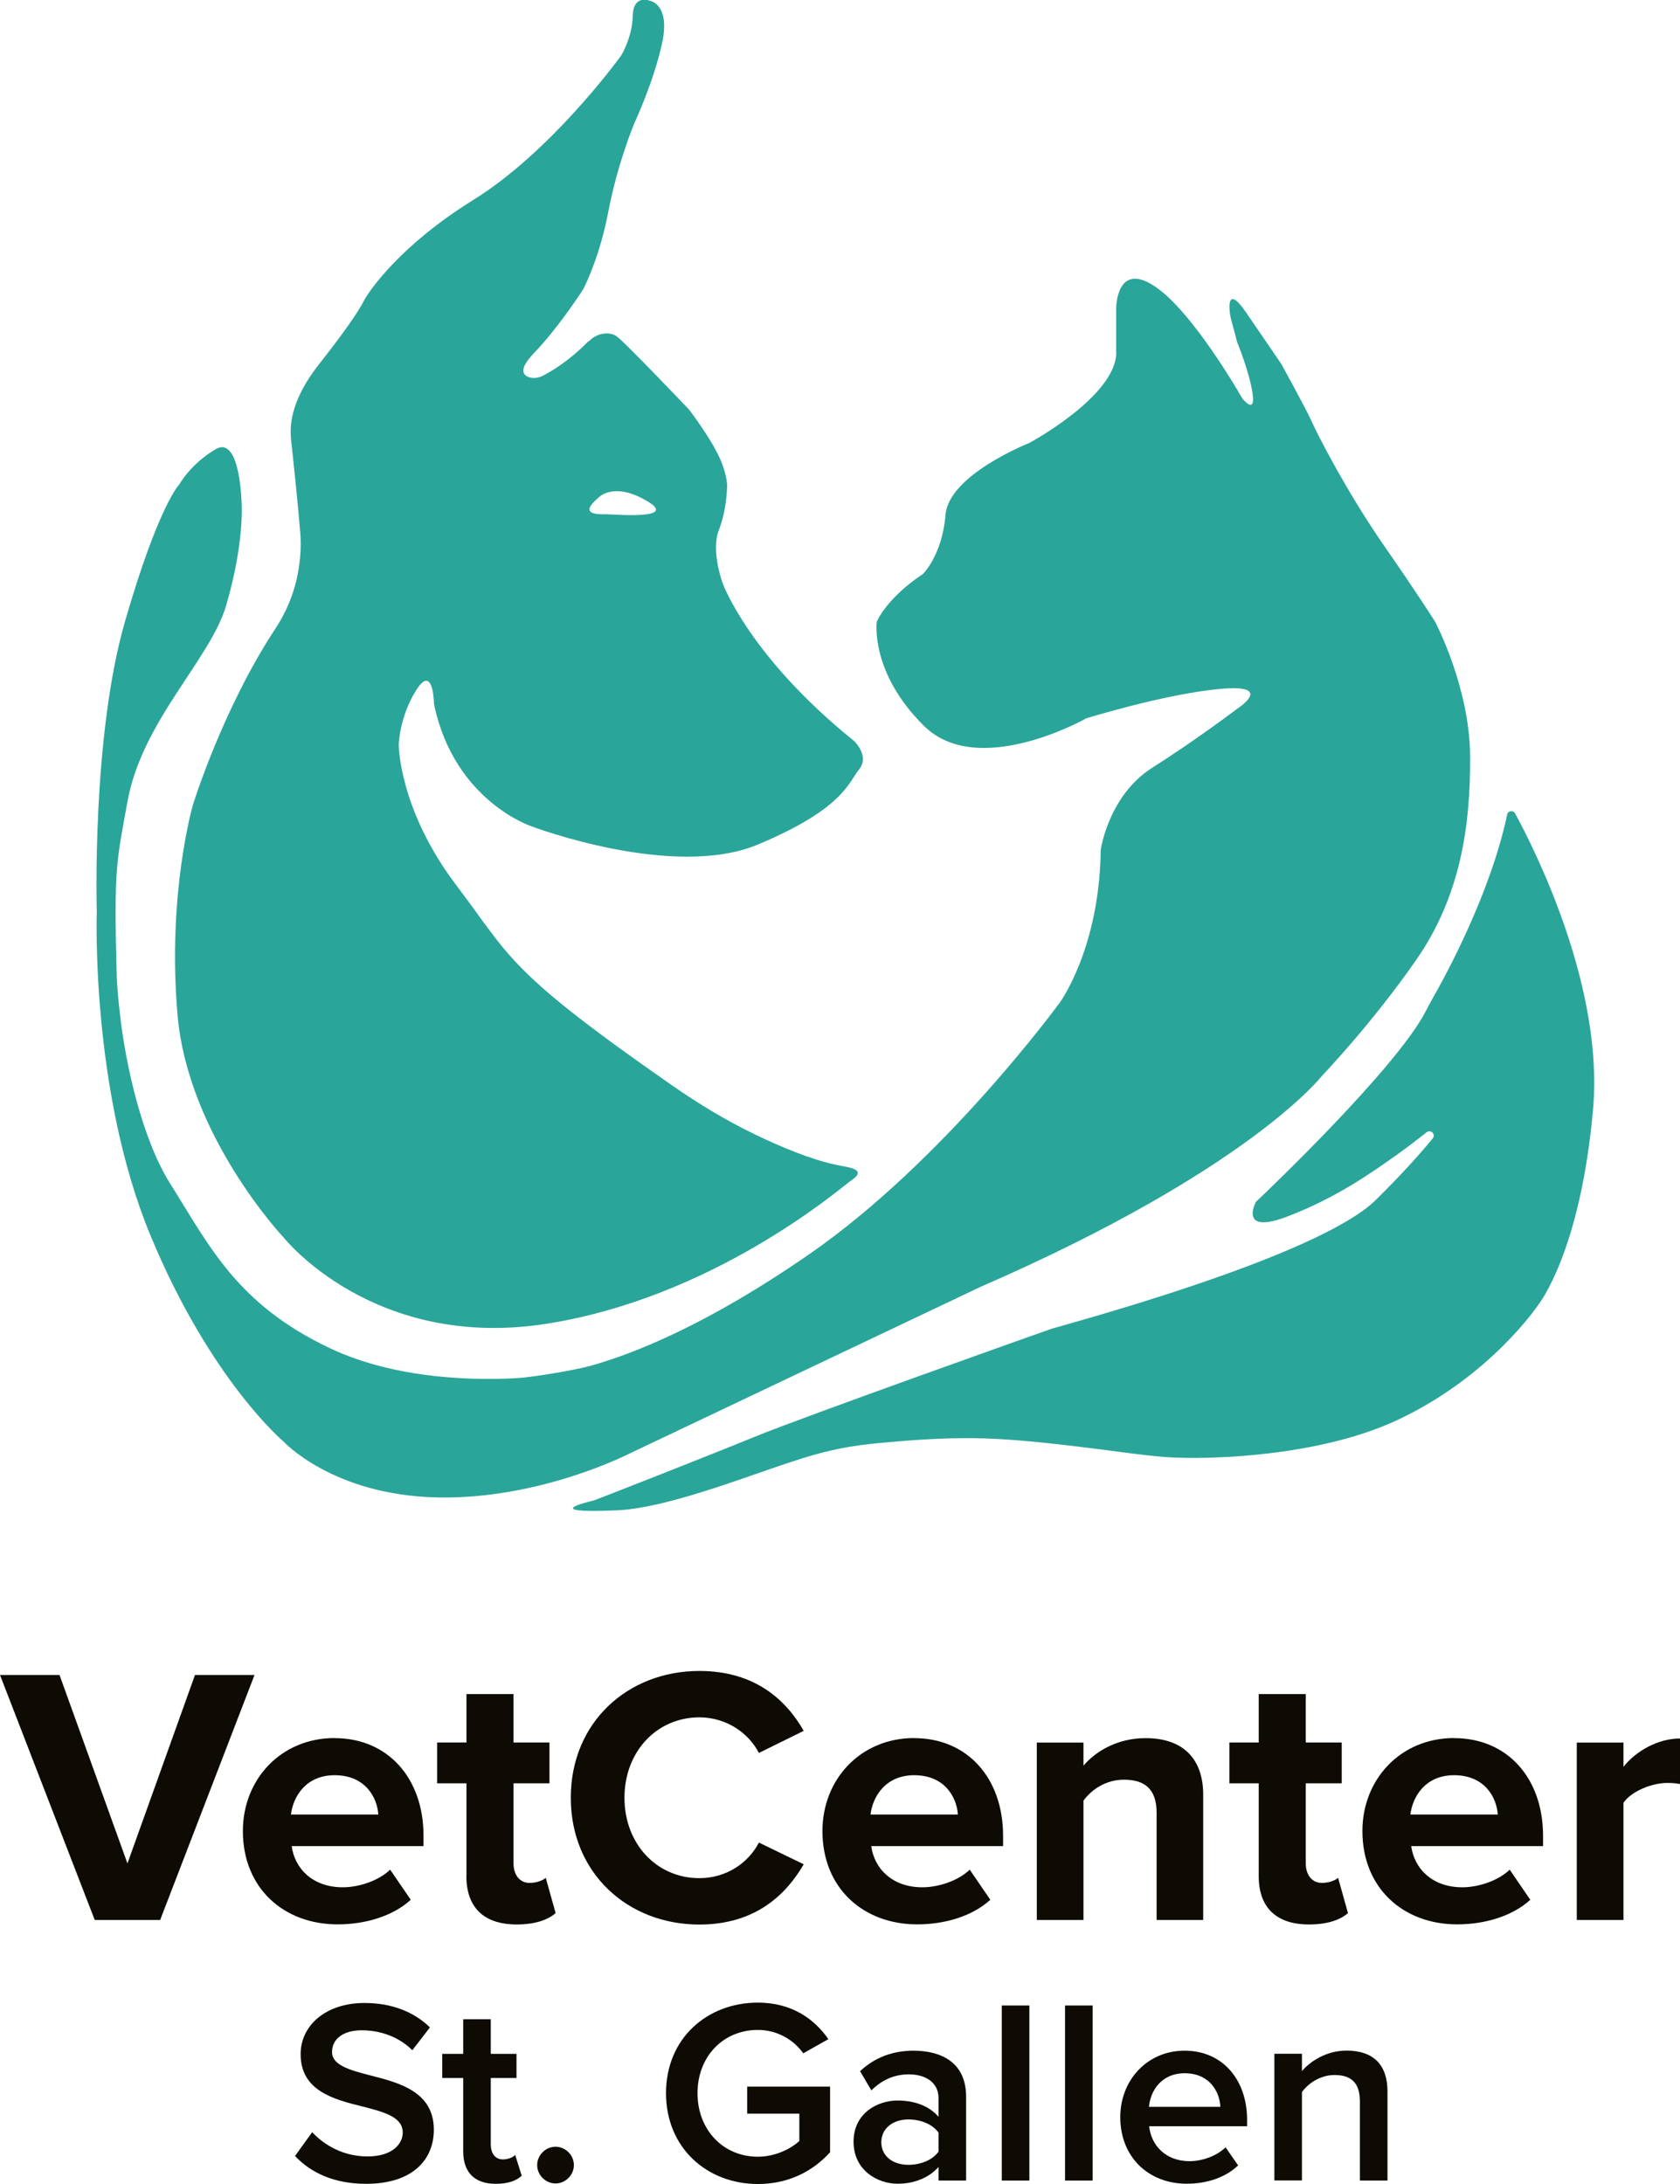
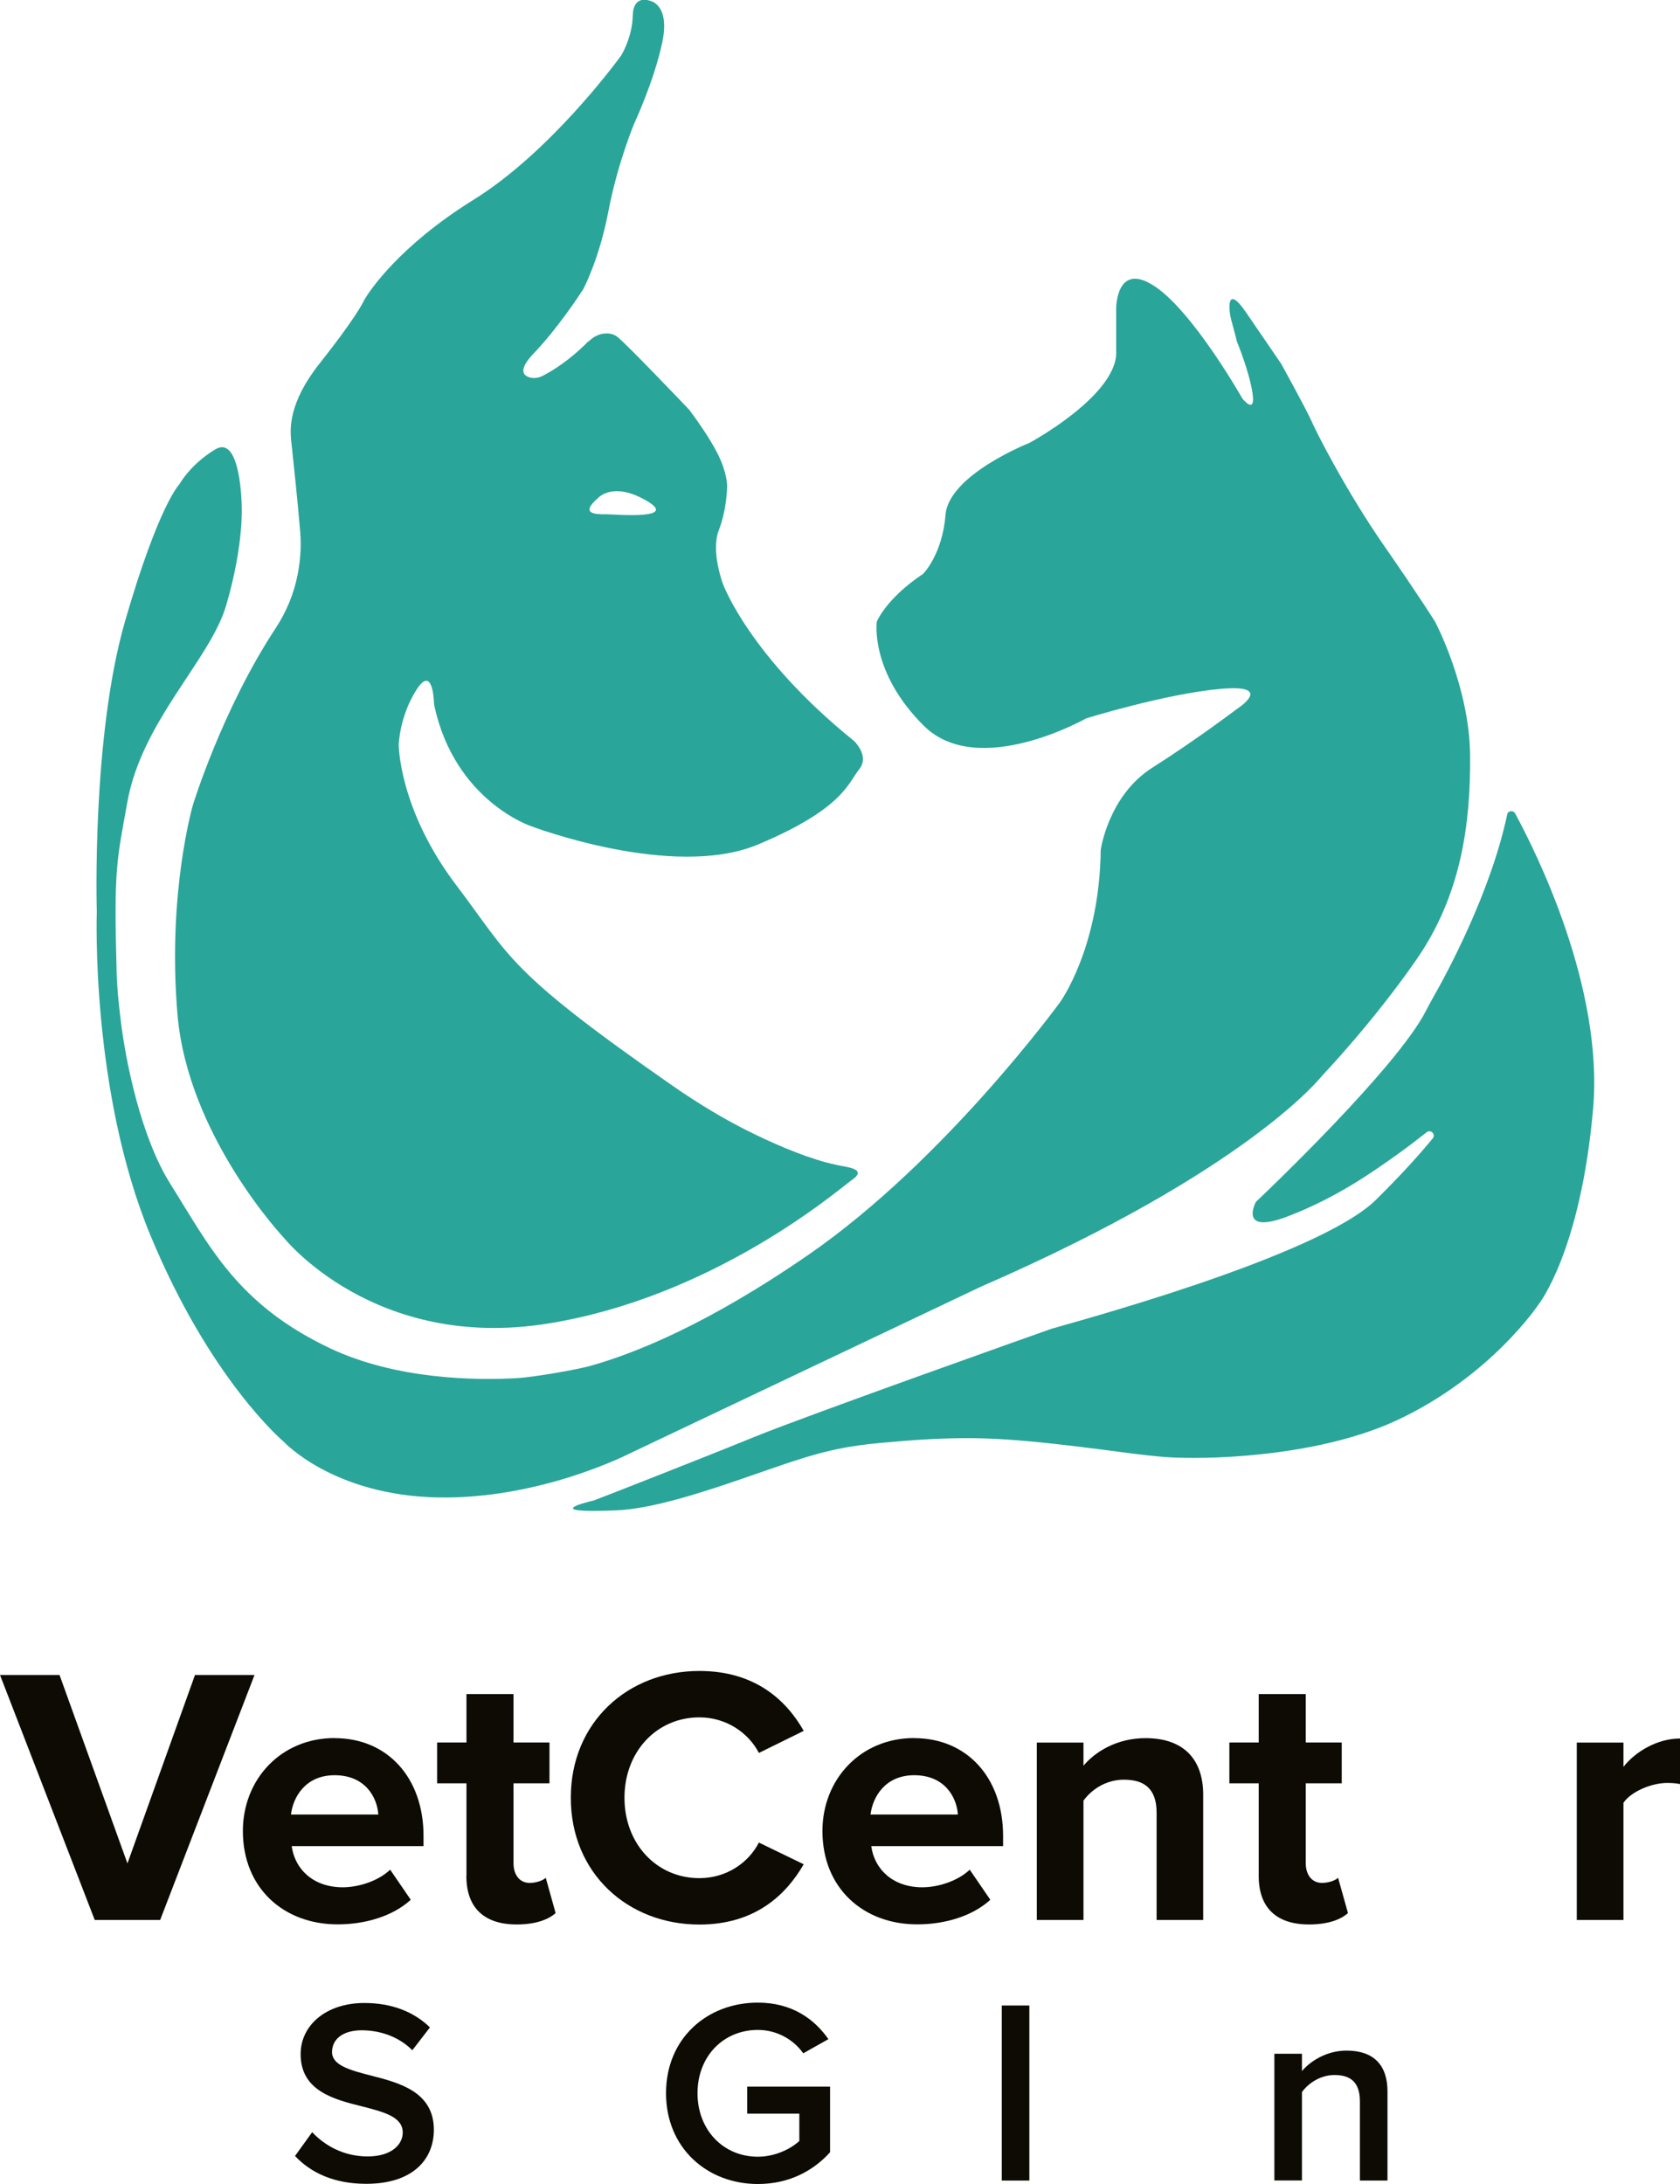
<svg xmlns="http://www.w3.org/2000/svg" id="Ebene_2" viewBox="0 0 180.33 234.43">
  <defs>
    <style>.cls-1{fill:#0d0b03;}.cls-2{fill:#2aa59a;}</style>
  </defs>
  <g id="Ebene_1-2">
    <path class="cls-2" d="M119.81,37.8v-4.71s0-5.12,4.15-2.35c4.15,2.77,9.39,12.03,9.39,12.03,0,0,1.44,1.84,1.1-.52s-1.67-5.56-1.67-5.56c0,0-.4-1.58-.63-2.39s-.63-4.03,1.61-.75c2.25,3.29,3.75,5.48,3.75,5.48,0,0,2.71,4.9,3.29,6.22.58,1.33,3.8,7.61,7.72,13.26,3.92,5.65,5.53,8.24,5.53,8.24,0,0,3.69,6.97,3.75,14.35.06,7.38-.98,15.01-5.76,21.9-4.78,6.89-10.14,12.48-10.14,12.48,0,0-7.78,10.09-36.65,22.65l-37.63,17.87s-9.68,5.01-20.81,4.73-16.37-5.99-16.37-5.99c0,0-7.84-6.57-14.29-22.13-6.45-15.56-5.76-34.75-5.76-34.75,0,0-.58-18.73,3.05-31.24,3.63-12.51,5.82-14.64,5.82-14.64,0,0,1.15-2.13,3.86-3.75s2.82,5.94,2.82,5.94c0,0,.29,4.17-1.67,10.84-1.72,5.82-9.05,12.39-10.6,21.09-1.14,6.35-1.46,7.02-1.15,18.27.04,1.63.21,3.23.4,4.85.57,4.92,2.28,12.96,5.36,17.85,4.21,6.69,7.15,12.91,17.12,17.64,7.19,3.41,15.82,3.46,20.07,3.22,1.69-.09,6.28-.87,7.91-1.32,4.63-1.3,12.48-4.37,23.48-11.98,14.58-10.09,26.91-27.03,26.91-27.03,0,0,4.26-5.82,4.38-16.37,0,0,.81-5.82,5.53-8.82,4.73-3,9.05-6.28,9.05-6.28,0,0,4.26-2.71-1.67-2.19-5.94.52-14.47,3.17-14.47,3.17,0,0-11.58,6.57-17.41.81-5.82-5.76-5.07-11.18-5.07-11.18,0,0,.98-2.48,4.96-5.13,0,0,2.07-2.02,2.42-6.34.35-4.32,8.99-7.72,8.99-7.72,0,0,9.34-5.02,9.34-9.73Z" />
    <path class="cls-2" d="M63.19,36.65c.46-.47,1.06-.8,1.72-.85.45-.04.94.03,1.36.36.99.78,6.92,6.99,7.65,7.76.05.05.1.11.14.17.35.47,2,2.7,2.93,4.53,1.06,2.06,1.06,3.5,1.06,3.5,0,0,0,2.5-.89,4.78s.44,5.78.44,5.78c0,0,2.82,7.75,13.98,16.78.06.05.12.1.18.16.34.37,1.46,1.73.46,2.96-1.17,1.45-1.72,4.23-10.84,8.06-9.12,3.84-24.35-1.95-24.35-1.95,0,0-8.19-2.69-10.41-12.94-.02-.11-.04-.23-.04-.35-.03-.77-.27-3.89-1.89-1.34-1.83,2.89-1.89,5.89-1.89,5.89,0,0,0,6.95,6.23,15.14,5.83,7.68,5.3,9.02,23.13,21.43,2.85,1.98,5.82,3.78,8.94,5.28,2.72,1.31,5.97,2.67,8.65,3.23.09.02.2.04.29.06.72.18,3.04.34,1.54,1.47-.14.1-.24.17-.4.29-1.79,1.38-14.96,12.43-32.37,15.22-18.68,3-28.36-9.23-28.36-9.23,0,0-10.29-10.9-11.4-23.96-1.11-13.07,1.67-22.52,1.67-22.52,0,0,3.14-10.22,8.85-18.9,1.17-1.77,1.99-3.75,2.39-5.84.25-1.32.4-2.84.27-4.45-.3-3.64-.71-7.34-.87-8.91-.04-.39-.1-.81-.13-1.21-.06-1-.29-3.78,3.05-8,3.75-4.74,4.66-6.5,4.81-6.83.03-.06.05-.11.09-.16.46-.76,3.6-5.62,11.67-10.63s15.15-14.53,15.8-15.44c.04-.05.07-.1.1-.16.23-.4,1.12-2.1,1.17-4.14.06-2.34,1.83-1.61,1.83-1.61,0,0,2.22.33,1.33,4.5s-3,8.67-3,8.67c0,0-1.78,4.23-2.78,9.45-.9,4.72-2.4,7.76-2.68,8.31-.03.06-.06.11-.1.16-.36.56-2.73,4.16-5.23,6.76-1.63,1.7-1.17,2.32-.53,2.55.48.17,1.01.1,1.47-.13.91-.46,2.83-1.58,4.94-3.73ZM64.77,55.2c.1,0,.24,0,.34,0,1.13.03,7.74.58,4.34-1.42-3.7-2.19-5.28-.3-5.28-.3-2.08,1.78.04,1.69.6,1.73Z" />
    <path class="cls-2" d="M161.77,87.44c.09-.42.65-.5.86-.13,2.21,4.07,9.52,18.65,8.37,31.72-1.35,15.36-5.85,20.98-5.85,20.98,0,0-5.1,7.72-15.21,12.44-8.05,3.75-19.13,4.19-23.66,4.01-1.03-.04-1.23-.05-3.06-.24-3.21-.34-11.55-1.64-17.49-1.82-3.18-.1-6.33.07-8.89.28-3.32.28-5.83.45-9.56,1.51-5.42,1.53-15.03,5.67-21.12,5.93-8.45.36-2.9-.95-2.5-1.04.02,0,.03,0,.05-.01.59-.21,12.38-4.83,17.21-6.81,5.49-2.25,31.35-11.43,32.06-11.67,0,0,.02,0,.03,0,1.01-.34,28.39-7.59,34.68-13.8,2.84-2.8,4.8-5.01,6.1-6.6.35-.43-.21-1-.65-.66-.97.77-2.06,1.6-3.05,2.31-2.62,1.87-6.59,4.72-11.91,6.74-4.85,1.85-3.66-.98-3.41-1.5.02-.05.06-.09.1-.13,1.01-.95,15.03-14.3,18.17-20.41.24-.46.48-.92.74-1.38,1.49-2.6,6.2-11.28,8-19.72Z" />
    <path class="cls-1" d="M10.17,206.09L0,179.79h6.39l7.29,20.23,7.25-20.23h6.39l-10.13,26.3h-7.02Z" />
    <path class="cls-1" d="M35.92,186.57c5.68,0,9.54,4.26,9.54,10.49v1.1h-14.15c.32,2.41,2.25,4.42,5.48,4.42,1.77,0,3.86-.71,5.09-1.89l2.21,3.23c-1.93,1.77-4.89,2.64-7.85,2.64-5.8,0-10.17-3.9-10.17-10.02,0-5.52,4.06-9.98,9.86-9.98ZM31.23,194.77h9.38c-.12-1.81-1.38-4.22-4.69-4.22-3.12,0-4.46,2.33-4.69,4.22Z" />
    <path class="cls-1" d="M50.07,201.36v-9.94h-3.15v-4.38h3.15v-5.2h5.05v5.2h3.86v4.38h-3.86v8.6c0,1.18.63,2.09,1.73,2.09.75,0,1.46-.28,1.73-.55l1.06,3.79c-.75.67-2.09,1.22-4.18,1.22-3.51,0-5.4-1.81-5.4-5.2Z" />
    <path class="cls-1" d="M61.27,192.96c0-8.08,6.11-13.6,13.8-13.6,5.99,0,9.34,3.15,11.2,6.43l-4.81,2.37c-1.1-2.13-3.47-3.82-6.39-3.82-4.57,0-8.04,3.67-8.04,8.63s3.47,8.63,8.04,8.63c2.92,0,5.28-1.66,6.39-3.82l4.81,2.33c-1.89,3.27-5.2,6.47-11.2,6.47-7.69,0-13.8-5.52-13.8-13.6Z" />
    <path class="cls-1" d="M98.13,186.57c5.68,0,9.54,4.26,9.54,10.49v1.1h-14.15c.32,2.41,2.25,4.42,5.48,4.42,1.77,0,3.86-.71,5.09-1.89l2.21,3.23c-1.93,1.77-4.89,2.64-7.85,2.64-5.8,0-10.17-3.9-10.17-10.02,0-5.52,4.06-9.98,9.86-9.98ZM93.44,194.77h9.38c-.12-1.81-1.38-4.22-4.69-4.22-3.11,0-4.46,2.33-4.69,4.22Z" />
    <path class="cls-1" d="M124.15,206.09v-11.51c0-2.64-1.38-3.55-3.51-3.55-1.97,0-3.51,1.1-4.34,2.25v12.81h-5.01v-19.04h5.01v2.48c1.22-1.46,3.55-2.96,6.66-2.96,4.18,0,6.19,2.37,6.19,6.07v13.45h-5.01Z" />
    <path class="cls-1" d="M135.11,201.36v-9.94h-3.15v-4.38h3.15v-5.2h5.05v5.2h3.86v4.38h-3.86v8.6c0,1.18.63,2.09,1.74,2.09.75,0,1.46-.28,1.73-.55l1.06,3.79c-.75.67-2.09,1.22-4.18,1.22-3.51,0-5.4-1.81-5.4-5.2Z" />
-     <path class="cls-1" d="M156.09,186.57c5.68,0,9.54,4.26,9.54,10.49v1.1h-14.15c.32,2.41,2.25,4.42,5.48,4.42,1.77,0,3.86-.71,5.09-1.89l2.21,3.23c-1.93,1.77-4.89,2.64-7.85,2.64-5.8,0-10.17-3.9-10.17-10.02,0-5.52,4.06-9.98,9.86-9.98ZM151.39,194.77h9.38c-.12-1.81-1.38-4.22-4.69-4.22-3.11,0-4.46,2.33-4.69,4.22Z" />
    <path class="cls-1" d="M169.25,206.09v-19.04h5.01v2.6c1.34-1.7,3.71-3.04,6.07-3.04v4.89c-.36-.08-.83-.12-1.38-.12-1.66,0-3.86.91-4.69,2.13v12.58h-5.01Z" />
    <path class="cls-1" d="M33.52,228.88c1.3,1.38,3.32,2.59,5.94,2.59s3.77-1.32,3.77-2.56c0-1.69-2-2.2-4.28-2.79-3.07-.76-6.68-1.66-6.68-5.63,0-3.1,2.73-5.49,6.84-5.49,2.93,0,5.3.93,7.04,2.62l-1.89,2.45c-1.46-1.46-3.46-2.14-5.44-2.14s-3.18.93-3.18,2.34,1.92,1.94,4.14,2.51c3.1.79,6.79,1.75,6.79,5.83,0,3.13-2.2,5.8-7.27,5.8-3.46,0-5.97-1.21-7.63-2.99l1.83-2.54Z" />
-     <path class="cls-1" d="M49.72,230.91v-7.86h-2.25v-2.59h2.25v-3.72h2.96v3.72h2.76v2.59h-2.76v7.13c0,.93.45,1.61,1.3,1.61.56,0,1.1-.23,1.32-.48l.7,2.23c-.54.51-1.41.87-2.79.87-2.28,0-3.49-1.24-3.49-3.49Z" />
-     <path class="cls-1" d="M59.63,230.43c1.07,0,1.97.9,1.97,1.97s-.9,1.97-1.97,1.97-1.97-.9-1.97-1.97.9-1.97,1.97-1.97Z" />
    <path class="cls-1" d="M81.34,214.96c3.66,0,6.06,1.75,7.58,3.92l-2.7,1.52c-.99-1.41-2.76-2.51-4.87-2.51-3.72,0-6.48,2.85-6.48,6.79s2.76,6.82,6.48,6.82c1.92,0,3.61-.9,4.45-1.69v-2.93h-5.6v-2.9h8.9v7.04c-1.86,2.06-4.48,3.41-7.75,3.41-5.44,0-9.86-3.86-9.86-9.75s4.42-9.72,9.86-9.72Z" />
-     <path class="cls-1" d="M100.74,234.06v-1.46c-1.01,1.15-2.59,1.8-4.39,1.8-2.22,0-4.73-1.49-4.73-4.51s2.51-4.42,4.73-4.42c1.83,0,3.41.59,4.39,1.75v-2.03c0-1.58-1.3-2.53-3.18-2.53-1.52,0-2.85.56-4.03,1.72l-1.21-2.06c1.58-1.49,3.55-2.2,5.72-2.2,3.01,0,5.66,1.27,5.66,4.93v9.01h-2.96ZM100.74,228.91c-.68-.93-1.94-1.41-3.24-1.41-1.66,0-2.9.96-2.9,2.45s1.24,2.42,2.9,2.42c1.3,0,2.56-.48,3.24-1.41v-2.06Z" />
    <path class="cls-1" d="M107.53,234.06v-18.79h2.96v18.79h-2.96Z" />
-     <path class="cls-1" d="M114.32,234.06v-18.79h2.96v18.79h-2.96Z" />
-     <path class="cls-1" d="M127.16,220.12c4.08,0,6.7,3.13,6.7,7.41v.7h-10.51c.22,2.06,1.77,3.75,4.34,3.75,1.32,0,2.9-.54,3.86-1.49l1.35,1.94c-1.35,1.3-3.35,1.97-5.52,1.97-4.08,0-7.13-2.84-7.13-7.15,0-3.94,2.87-7.13,6.9-7.13ZM123.33,226.15h7.66c-.06-1.61-1.15-3.61-3.83-3.61-2.54,0-3.69,1.94-3.83,3.61Z" />
+     <path class="cls-1" d="M114.32,234.06v-18.79v18.79h-2.96Z" />
    <path class="cls-1" d="M145.97,234.06v-8.51c0-2.11-1.07-2.82-2.73-2.82-1.52,0-2.82.9-3.49,1.83v9.49h-2.96v-13.6h2.96v1.86c.9-1.07,2.65-2.2,4.79-2.2,2.93,0,4.39,1.58,4.39,4.37v9.58h-2.96Z" />
  </g>
</svg>